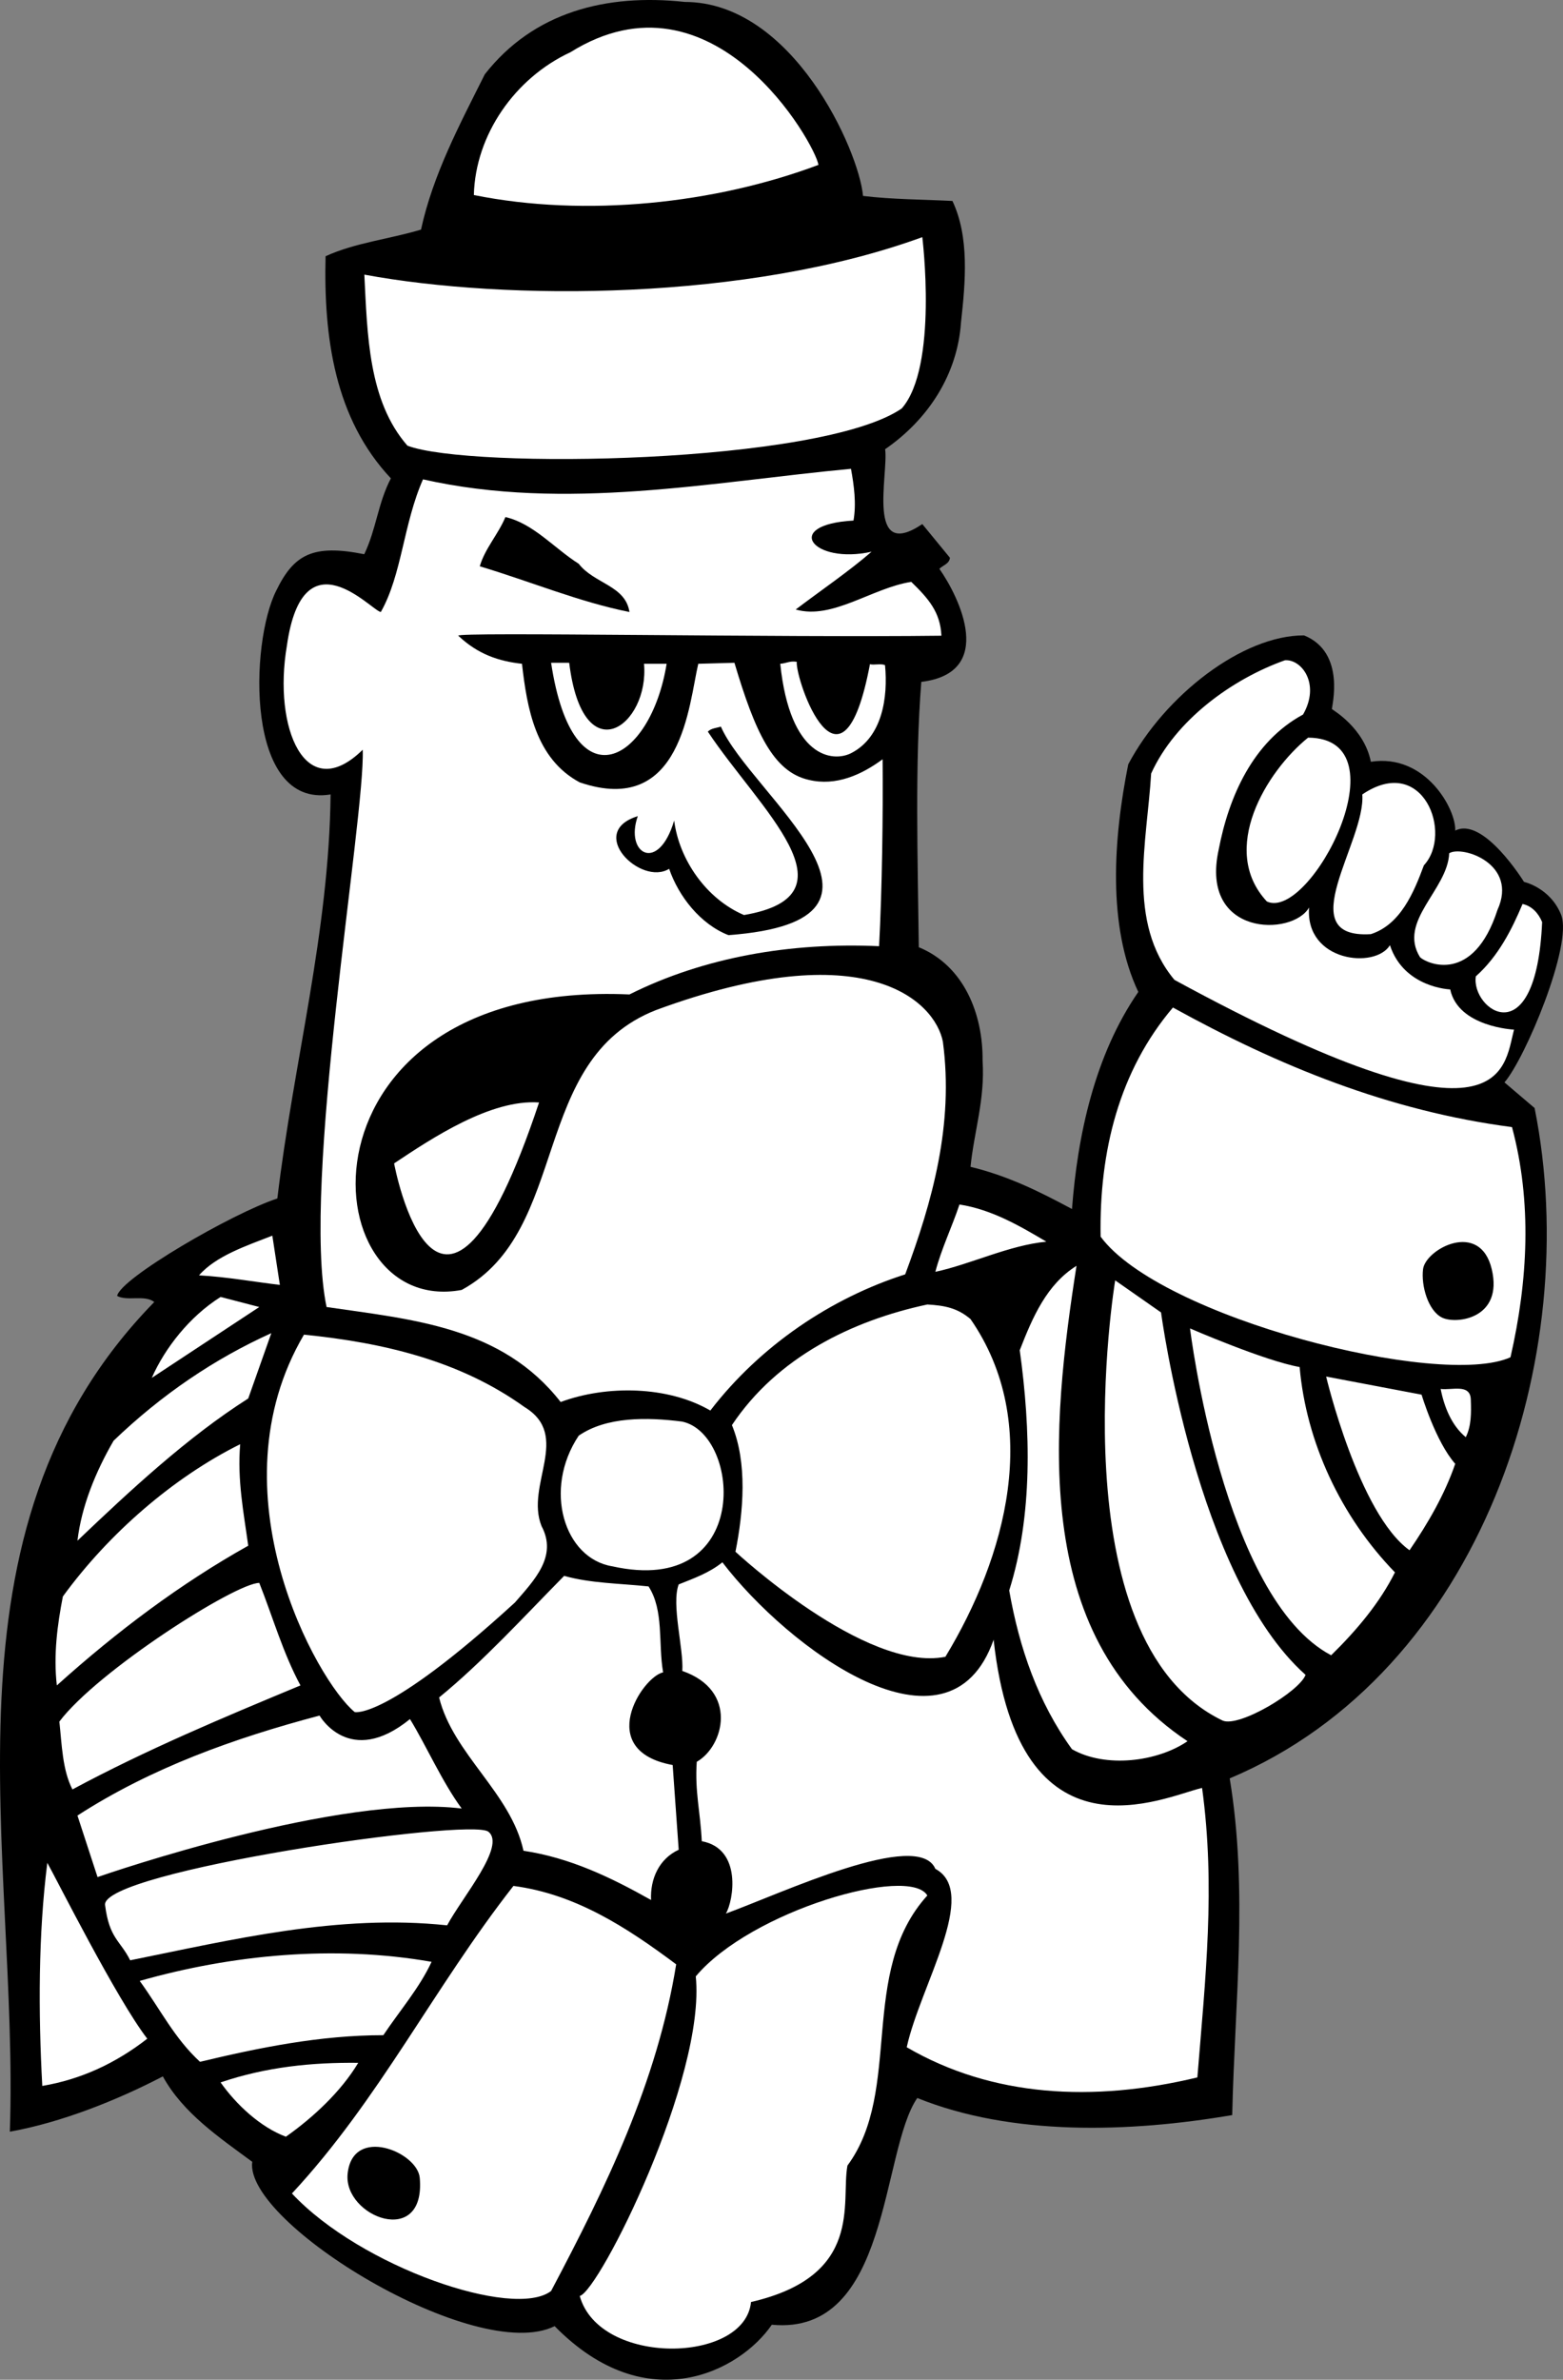
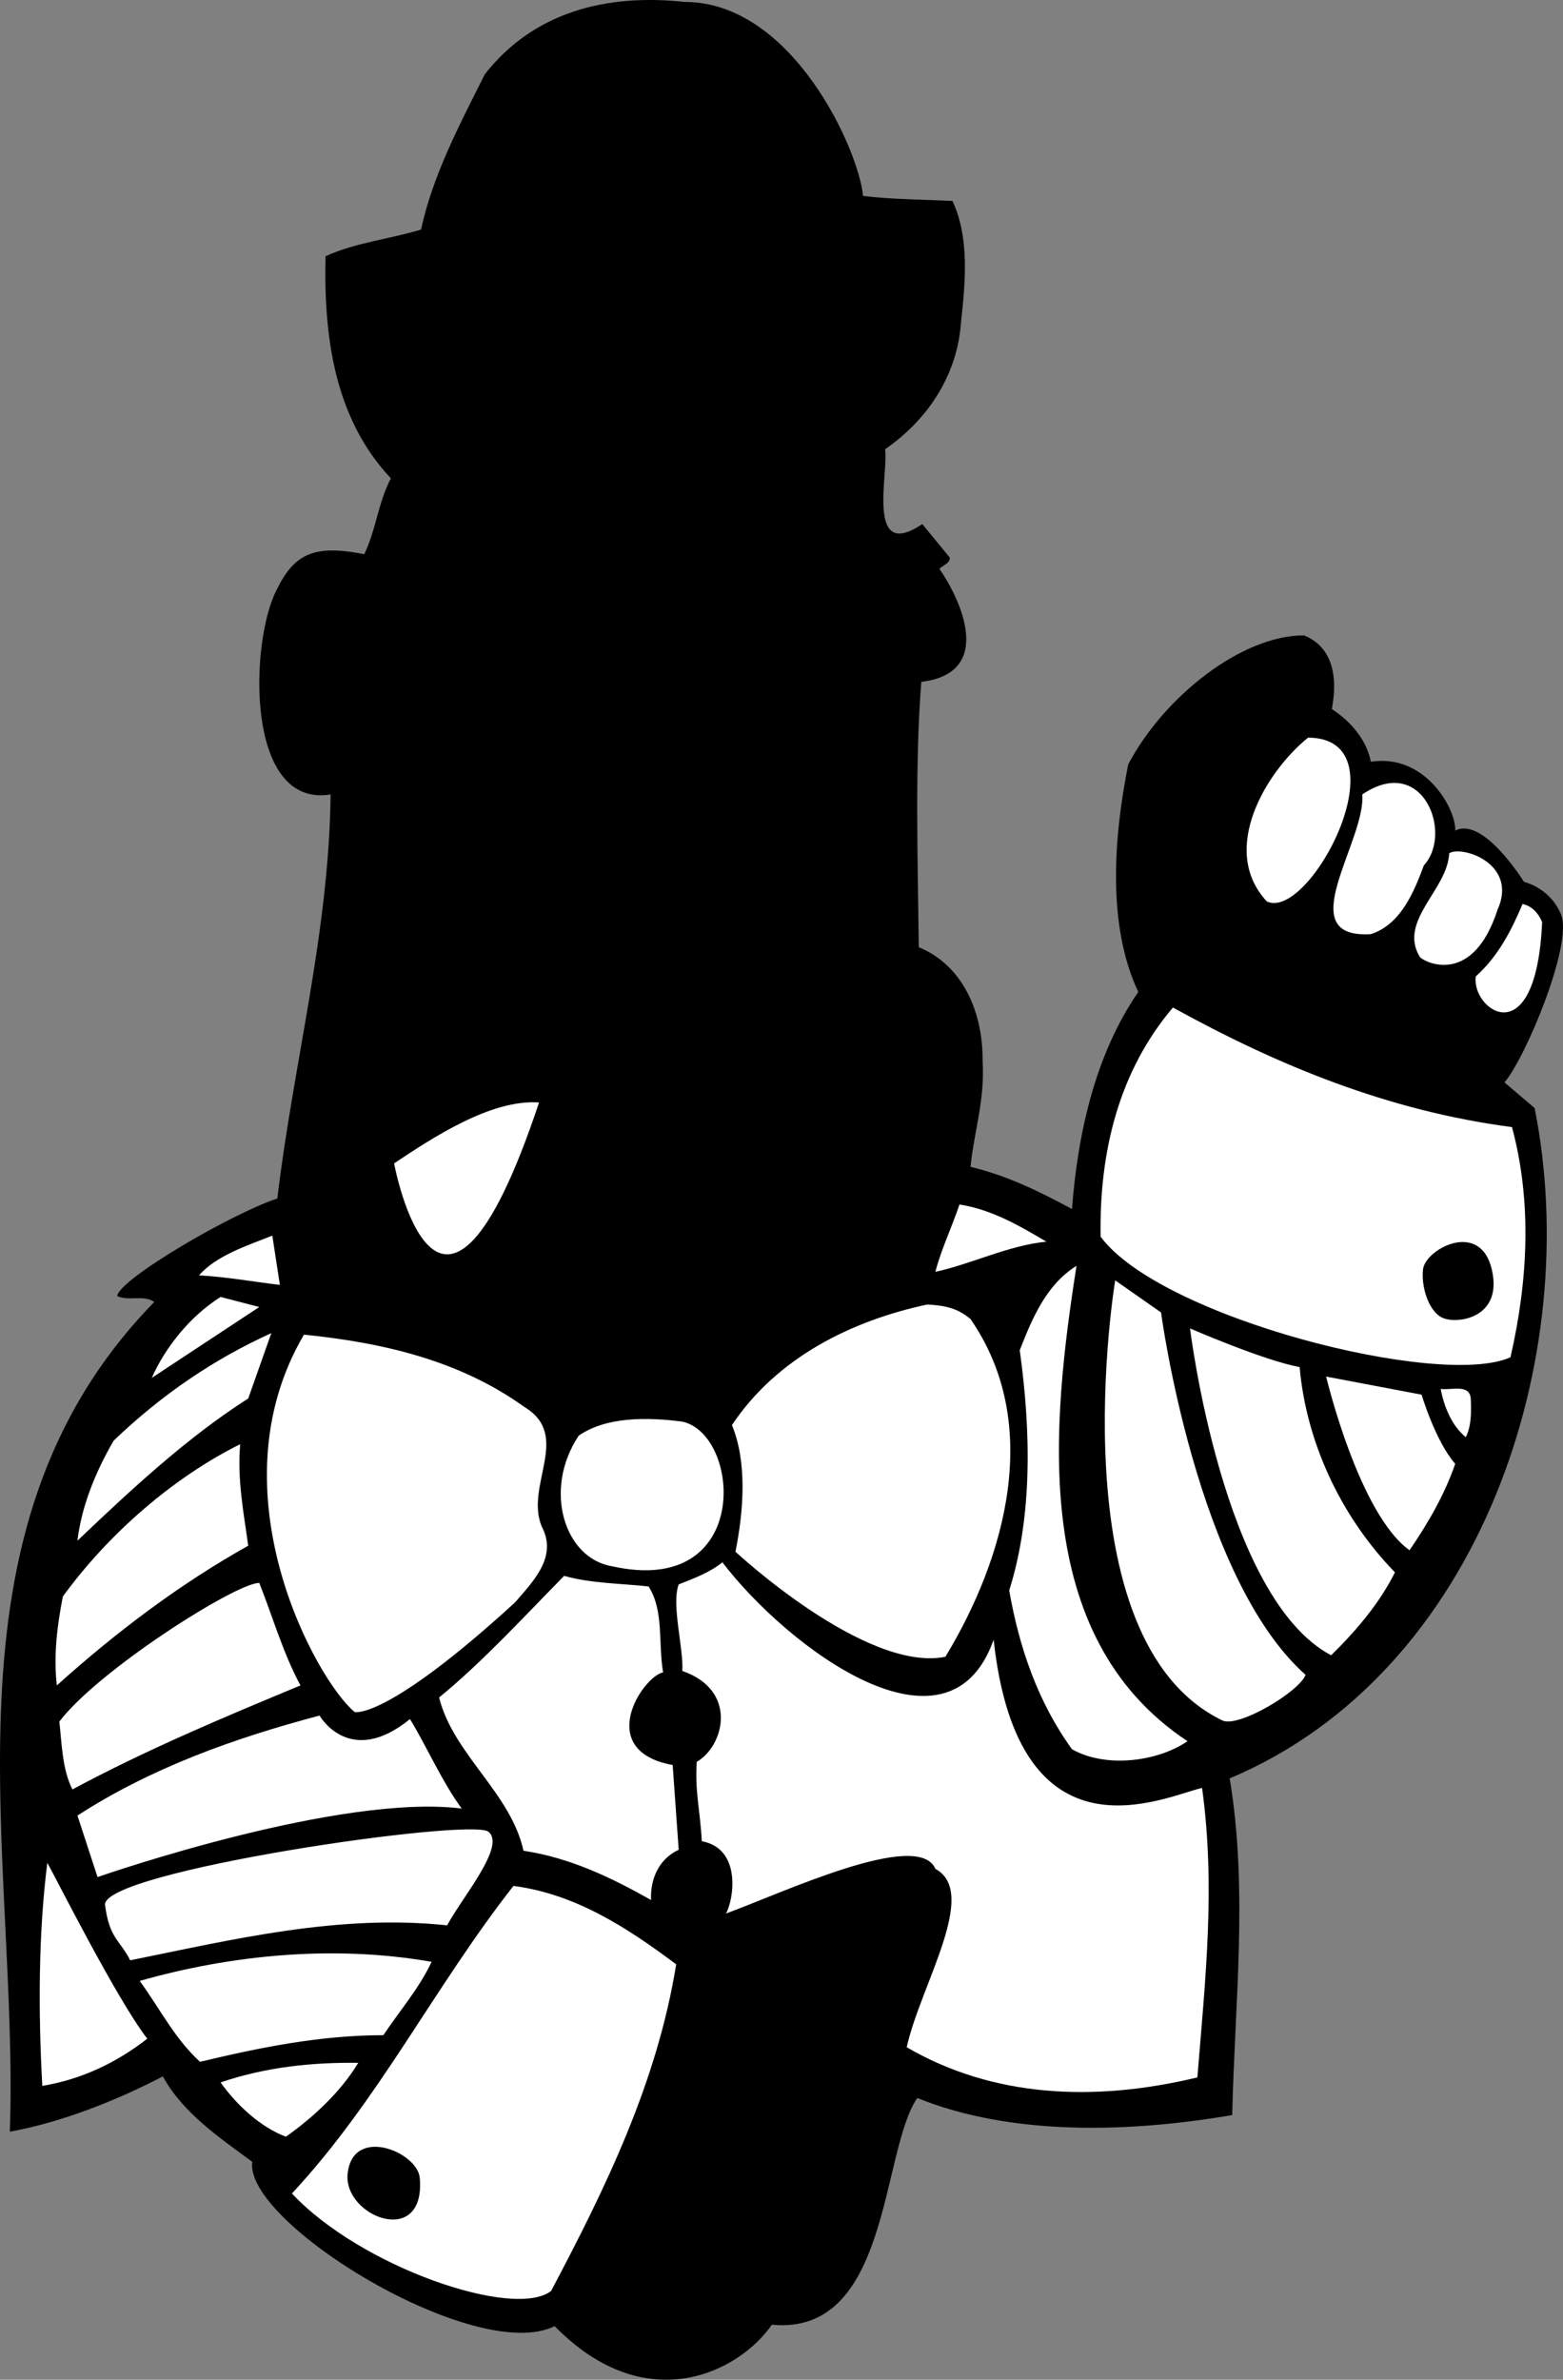
<svg xmlns="http://www.w3.org/2000/svg" width="311.173" height="473.553">
  <rect width="100%" height="100%" fill="#808080" stroke="none" />
  <path d="M171.818 38.99c5.801.7 11.899.7 17.801 1 3.399 7.2 2.598 16.098 1.7 24.2-.7 10.2-6.399 19.2-15.102 25.2.703 4.898-3.899 22.5 7.402 14.898l5.5 6.703c-.101 1.199-1.402 1.5-2.101 2.199 4 5.7 11.3 20.7-3.598 22.5-1.3 16.3-.703 35.398-.5 52.8 9 3.7 12.797 13.298 12.7 22.598.5 7.7-1.7 14.102-2.403 21.102 7.402 1.8 13.5 4.8 20.203 8.398 1.098-14.597 4.5-30.597 13.2-43.199-6.2-13.101-4.95-30.601-2-45.3 7.3-13.75 22.8-25.7 35-25.65 8.48 3.423 5.429 14.384 5.554 14.673.21.195 6.402 3.758 7.746 10.476 10.898-1.699 17 9.5 16.797 13.7 5.601-2.899 13.691 10.203 13.691 10.203s5.262 1.148 7.41 6.597c2.301 6-7.199 28.602-11.3 33.301l6 5.102c9.902 49.398-10.598 112.297-60.7 133.398 3.7 22.3 1 44.602.5 67-20.5 3.5-43.898 4.2-62.699-3.398-7.3 10.597-5.363 47.367-28.96 45.117-6.301 9.2-24.84 19.031-43.239.281-15.602 7.75-61.852-20.5-60.203-32.7-6.5-4.8-13.797-9.698-17.797-17-9 4.7-20.262 9.2-30.46 11 1.898-55.1-15.942-119.401 28.757-165.1-2-1.5-5.297-.098-7.399-1.2.602-3.5 23-16.5 31.899-19.398 3.203-27 10.3-52.903 10.601-80.403-17 2.801-16.101-30.199-10.8-40.597 3.496-7.157 7.273-9.246 17.5-7.203 2.402-5 2.699-10.098 5.3-15.098-11.199-11.902-13.398-28.102-13-44.2 5.899-2.702 12.7-3.402 19-5.3 2.399-11 7.7-20.902 12.7-30.902 9.699-12.399 24.199-16.098 39.8-14.399 21.5 0 34.7 29.602 35.5 38.602" />
-   <path fill="#fff" d="M162.94 32.811c-20.5 7.7-46.301 10.5-68.602 6 .3-12 8.2-23.3 19.2-28.402 28.5-17.801 48.8 18.3 49.402 22.402m16.578 48.477c-16.2 11.101-86.098 12.101-98.399 7.402-7.8-8.902-7.98-22.14-8.582-34.04 28.281 5.24 76.281 5.24 111.082-7.46 0 0 3.2 25.8-4.101 34.098m-10.098 12c.598 3.3 1.098 6.902.5 10.3-14.352.801-8.102 8.801 3.598 6.2-4.5 3.902-10.098 7.703-15.098 11.5 7.297 2.101 15.2-4.297 23-5.5 3.398 3.3 5.797 6.011 6 10.714-31.902.399-96.781-.8-96.18 0 3.899 3.7 8.078 5.086 12.68 5.586 1 8.801 2.7 18.903 11.5 23.602 20.398 6.95 21.7-15.602 23.598-23.602l7.199-.199c4.101 13.75 7.703 21.7 14.8 23.3 5.403 1.302 10.5-1 14.7-4.1.101 10.699-.098 25.902-.7 37.199-17.699-.797-34.898 2.203-49.699 9.601-68-3-64 64.5-33.398 58.8 21.797-11.901 13.398-45.8 38.7-55.698 41.698-15.352 55.5-1.801 57.097 6.297 2.203 16.5-2.098 31.8-7.5 46.3-14.7 4.7-28.797 14.102-38.797 27.102-8.402-4.902-20.602-5.102-29.8-1.7-11.7-15-29.5-16.402-46.602-18.902-5.098-24.3 7.699-97.398 7.199-110.898-11.399 11.2-17.899-4.3-15.098-20.7 3.2-22.6 16.899-6.902 18.7-6.702 4.199-7.399 4.5-17.598 8.398-26.399 28.402 6.399 57.5.5 85.203-2.101" />
-   <path d="M115.217 112.19c3.101 4 9.3 4.3 10.101 9.598-10-2-19.5-6-29.8-9.098 1-3.5 3.699-6.402 5.101-9.8 5.598 1.3 9.7 6.198 14.598 9.3" />
-   <path fill="#fff" d="M259.42 142.19c-10 5.398-14.8 16.398-16.8 26.898-3.802 17.301 14.698 17.301 18 11.5-.802 10.801 13.198 12.301 16.097 7.5 2.8 8.5 12 8.801 12 8.801 1.601 7.5 12.703 8 12.703 8-2.102 8-1.602 26-67.602-9.898-9.601-11.5-5.437-27.563-4.64-41.063 4.8-10.601 16.09-18.789 26.64-22.539 3.301-.25 7.102 4.7 3.602 10.8m-100.8-10.499c-.274 3.656 8.948 30.2 14.577.48.762.23 2.246-.187 3 .2.602 6.3-.48 14.32-6.777 17.52-3.602 1.8-12.133 1-14.082-17.802 1.3-.097 1.781-.597 3.281-.398m-45.301.2c2.75 22.25 16 12.5 14.899.198h4.5c-3.149 19.551-18.649 28.551-23-.199h3.601" />
  <path d="M145.018 186.088c-5.598-2.199-9.899-7.699-11.801-13.199-5.649 3.5-16.586-7.281-6.238-10.48-2.66 7.48 4.09 11.48 7.238.879 1 7.8 6.402 15.601 13.902 18.8 23.2-3.949 2.95-21.199-7.199-36.5.7-.699 1.7-.699 2.598-1 5.8 13.403 41.55 38.551 1.5 41.5" />
  <path fill="#fff" d="M252.217 179.39c-9.598-10.302-.098-25.9 8.203-32.602 19.398.101.398 36.601-8.203 32.601" />
  <path fill="#fff" d="M283.479 172.19c-2 5.398-4.66 11.8-10.559 13.7-16.102 1-1-18.4-1.703-27.802 12.101-8.199 18.101 7.801 12.262 14.102m14.641 8.898c-4.802 14.801-14 10.7-15.403 9.403-4.5-7.203 5.5-13.403 5.8-20.703 2.602-1.598 13.801 2.101 9.602 11.3m8.899 2.402c-1.2 26.9-14.2 17.4-13.2 10.798 4.5-4 7.2-9.399 9.301-14.399 1.899.399 3.2 1.899 3.899 3.602m-6 40.797c4 14.902 3.199 30.5-.301 45.8-13.899 6.301-69.73-7.867-81.598-24-.3-17 3.7-33 14.399-45.597 21 11.597 43 20.597 67.5 23.797m-193.7-4.898c-20 60-28.859 12.12-28.859 12.12 7.5-5 19.258-12.82 28.86-12.12m100.999 27.698c-7.398.7-15.101 4.5-22.101 6 1.203-4.597 3.3-8.898 4.8-13.398 6.403 1 11.903 4.2 17.301 7.398M55.717 255.69c-5.098-.602-10.598-1.602-16.098-1.902 3.399-3.899 9.5-5.899 14.598-7.899l1.5 9.8m158.601-3.799c-4.898 31.398-9.5 73.698 22.102 94.6-6 4.098-16.3 5.4-23 1.598-6.8-9.398-10.5-20.199-12.5-31.597 4.7-14.903 4.297-31.903 2.098-47.801 2.601-6.7 5.402-13.102 11.3-16.8" />
  <path fill="#fff" d="M231.15 261.17s6.97 52.72 28.77 72.118c-1.203 3.3-13.203 10.5-16.5 9.101-33.3-16-21.402-87.601-21.402-87.601l9.133 6.382M30.217 274.19c2.601-5.902 7.5-12.2 13.703-16.102l7.7 2-21.403 14.102m163-11.7c14.402 20.798 7 47.4-5 67.2-15.899 3.2-41.797-20.902-41.797-20.902 1.598-8 2.398-17.7-.703-25.2 9-13.5 23.902-20.8 38.902-24 3.5.2 6 .7 8.598 2.903" />
  <path fill="#fff" d="M258.74 272.03c1.297 14.898 8.18 29.758 18.977 40.86-3 6-7.5 11.398-12.7 16.5-21.597-11.4-28.097-65.04-28.097-65.04s14.918 6.477 21.82 7.68m-209.32 6.258c-12.102 7.703-23.402 18.203-34 28.3.797-6.8 3.598-13.699 7.2-19.898 9.597-9.2 20.097-16.3 31.398-21.402l-4.598 13m55 1.702c9.398 5.7.098 15.5 3.398 23.7 3.2 6-1.398 10.7-5.3 15.2-25.7 23.5-31.899 21.8-31.899 21.8-7.5-6.102-28.55-43.8-10.101-75.102 15.902 1.602 31.101 5.2 43.902 14.403m178.598-2.461s2.8 9.36 6.699 13.758c-2.098 6.101-5.399 11.8-9.098 17.203-10.133-7.27-16.601-34.563-16.601-34.563l19 3.602m9.8.96c.102 2.7.102 5.298-1 7.5-2.8-2.3-4.3-6-5-9.6 2.2.3 5.899-1.102 6 2.1m-170.898 33.2c-9.602-1.55-13.852-15.3-6.703-26 5.5-3.8 13.601-3.7 20.601-2.8 11.75 2.5 14 35-13.898 28.8m-74.102-24.3c-.601 7.198.7 13.6 1.602 20.198-13.402 7.5-26.102 17-38.102 27.801-.699-6 .102-12.101 1.2-17.7 9.101-12.5 22-23.698 35.3-30.3m150 38.899c5 45.601 34 31.203 41.5 29.5 2.7 19.703.66 37.902-.937 57.605-20.8 5-40.863 3.895-57.863-6.004 2.699-12.3 14.5-30.766 5.699-35.5-3.399-8-30.7 4.899-41.7 8.899 1.5-2.5 3.301-12.899-4.8-14.399-.297-6-1.399-9.8-1-15.8 5.434-3.098 8.32-14.2-2.879-18.083.3-4.398-2.219-13.218-.719-17.218 3-1.2 6.098-2.297 8.7-4.399 13 17 45 41 54 15.399M129.12 315.69c3.097 4.8 1.898 11.398 2.898 17.098-4.2.902-13.7 15.601 1.902 18.441l1.2 16.86c-3.903 1.8-5.7 5.8-5.5 10-8-4.5-16.102-8.4-25.403-9.801-2.5-11.5-14-19.2-16.797-30.5 8.7-7.098 17-16.2 24.898-24.2 5.301 1.5 11.2 1.5 16.801 2.102m-77.499-.7c2.698 6.798 4.698 13.9 8.198 20.4-15.398 6.398-30.699 12.8-45.398 20.698-2-3.898-2.102-8.898-2.602-13.5 7.602-10.097 35.102-27.597 39.801-27.597m30.001 27.097c3.198 5.2 6.398 12.5 10.3 17.801-24.102-3-70.203 12.84-72.5 13.64l-4-12.241c14.7-9.5 31.2-15.399 48.2-19.899 0 0 5.948 10.5 18 .7m15.597 22.401c3.601 2.801-5.2 13.04-8.2 18.641-21.699-2.3-42.8 2.86-63.097 6.957-2-4-4.152-4.3-5-11-.852-6.699 72.7-17.398 76.297-14.597M29.318 405.69c-6.3 4.898-13.199 8.098-20.898 9.398-.8-14.597-.8-30.199 1-44.398 1.7 3 13.797 27.098 19.898 35" />
-   <path fill="#fff" d="M184.62 377.19c-13.833 15.262-4.802 38.7-15.903 53.742-1.36 7.277 3.351 21.957-19.2 27.156-1.199 12.301-30.199 12.801-34.097-1.199 3.898-1 25.148-43.5 23.098-63.601 11-13.098 42.55-22.149 46.101-16.098m-49.999 13.7c-3.802 23.5-14 44.398-24.903 65-7.399 5.698-37.899-4.75-51.598-19.4 17.399-18.702 28.2-40.902 44.098-61.202 12.3 1.601 22.5 8.203 32.402 15.601m-48.699-.499c-2.402 5.198-6.402 9.8-9.602 14.6-12.601 0-24.8 2.5-36.5 5.298-5.101-4.7-7.8-10.297-12-16.098 18.301-5.2 38.602-7.2 58.102-3.8m-14.602 20.1c-3.398 5.7-9 10.9-14.398 14.7-5.102-1.902-9.902-6.402-13-10.8 9.098-3.102 18.297-4 27.398-3.9" />
+   <path fill="#fff" d="M184.62 377.19m-49.999 13.7c-3.802 23.5-14 44.398-24.903 65-7.399 5.698-37.899-4.75-51.598-19.4 17.399-18.702 28.2-40.902 44.098-61.202 12.3 1.601 22.5 8.203 32.402 15.601m-48.699-.499c-2.402 5.198-6.402 9.8-9.602 14.6-12.601 0-24.8 2.5-36.5 5.298-5.101-4.7-7.8-10.297-12-16.098 18.301-5.2 38.602-7.2 58.102-3.8m-14.602 20.1c-3.398 5.7-9 10.9-14.398 14.7-5.102-1.902-9.902-6.402-13-10.8 9.098-3.102 18.297-4 27.398-3.9" />
  <path d="M83.568 433.39c-.449-5.188-13.367-10.458-14.359-.833-.89 8.582 15.582 14.914 14.36.832M283.31 252.557c.508-4 11.34-9.836 13.676 0 2.332 9.832-7 11-9.835 9.664-2.833-1.332-4.254-6.402-3.84-9.664" />
</svg>